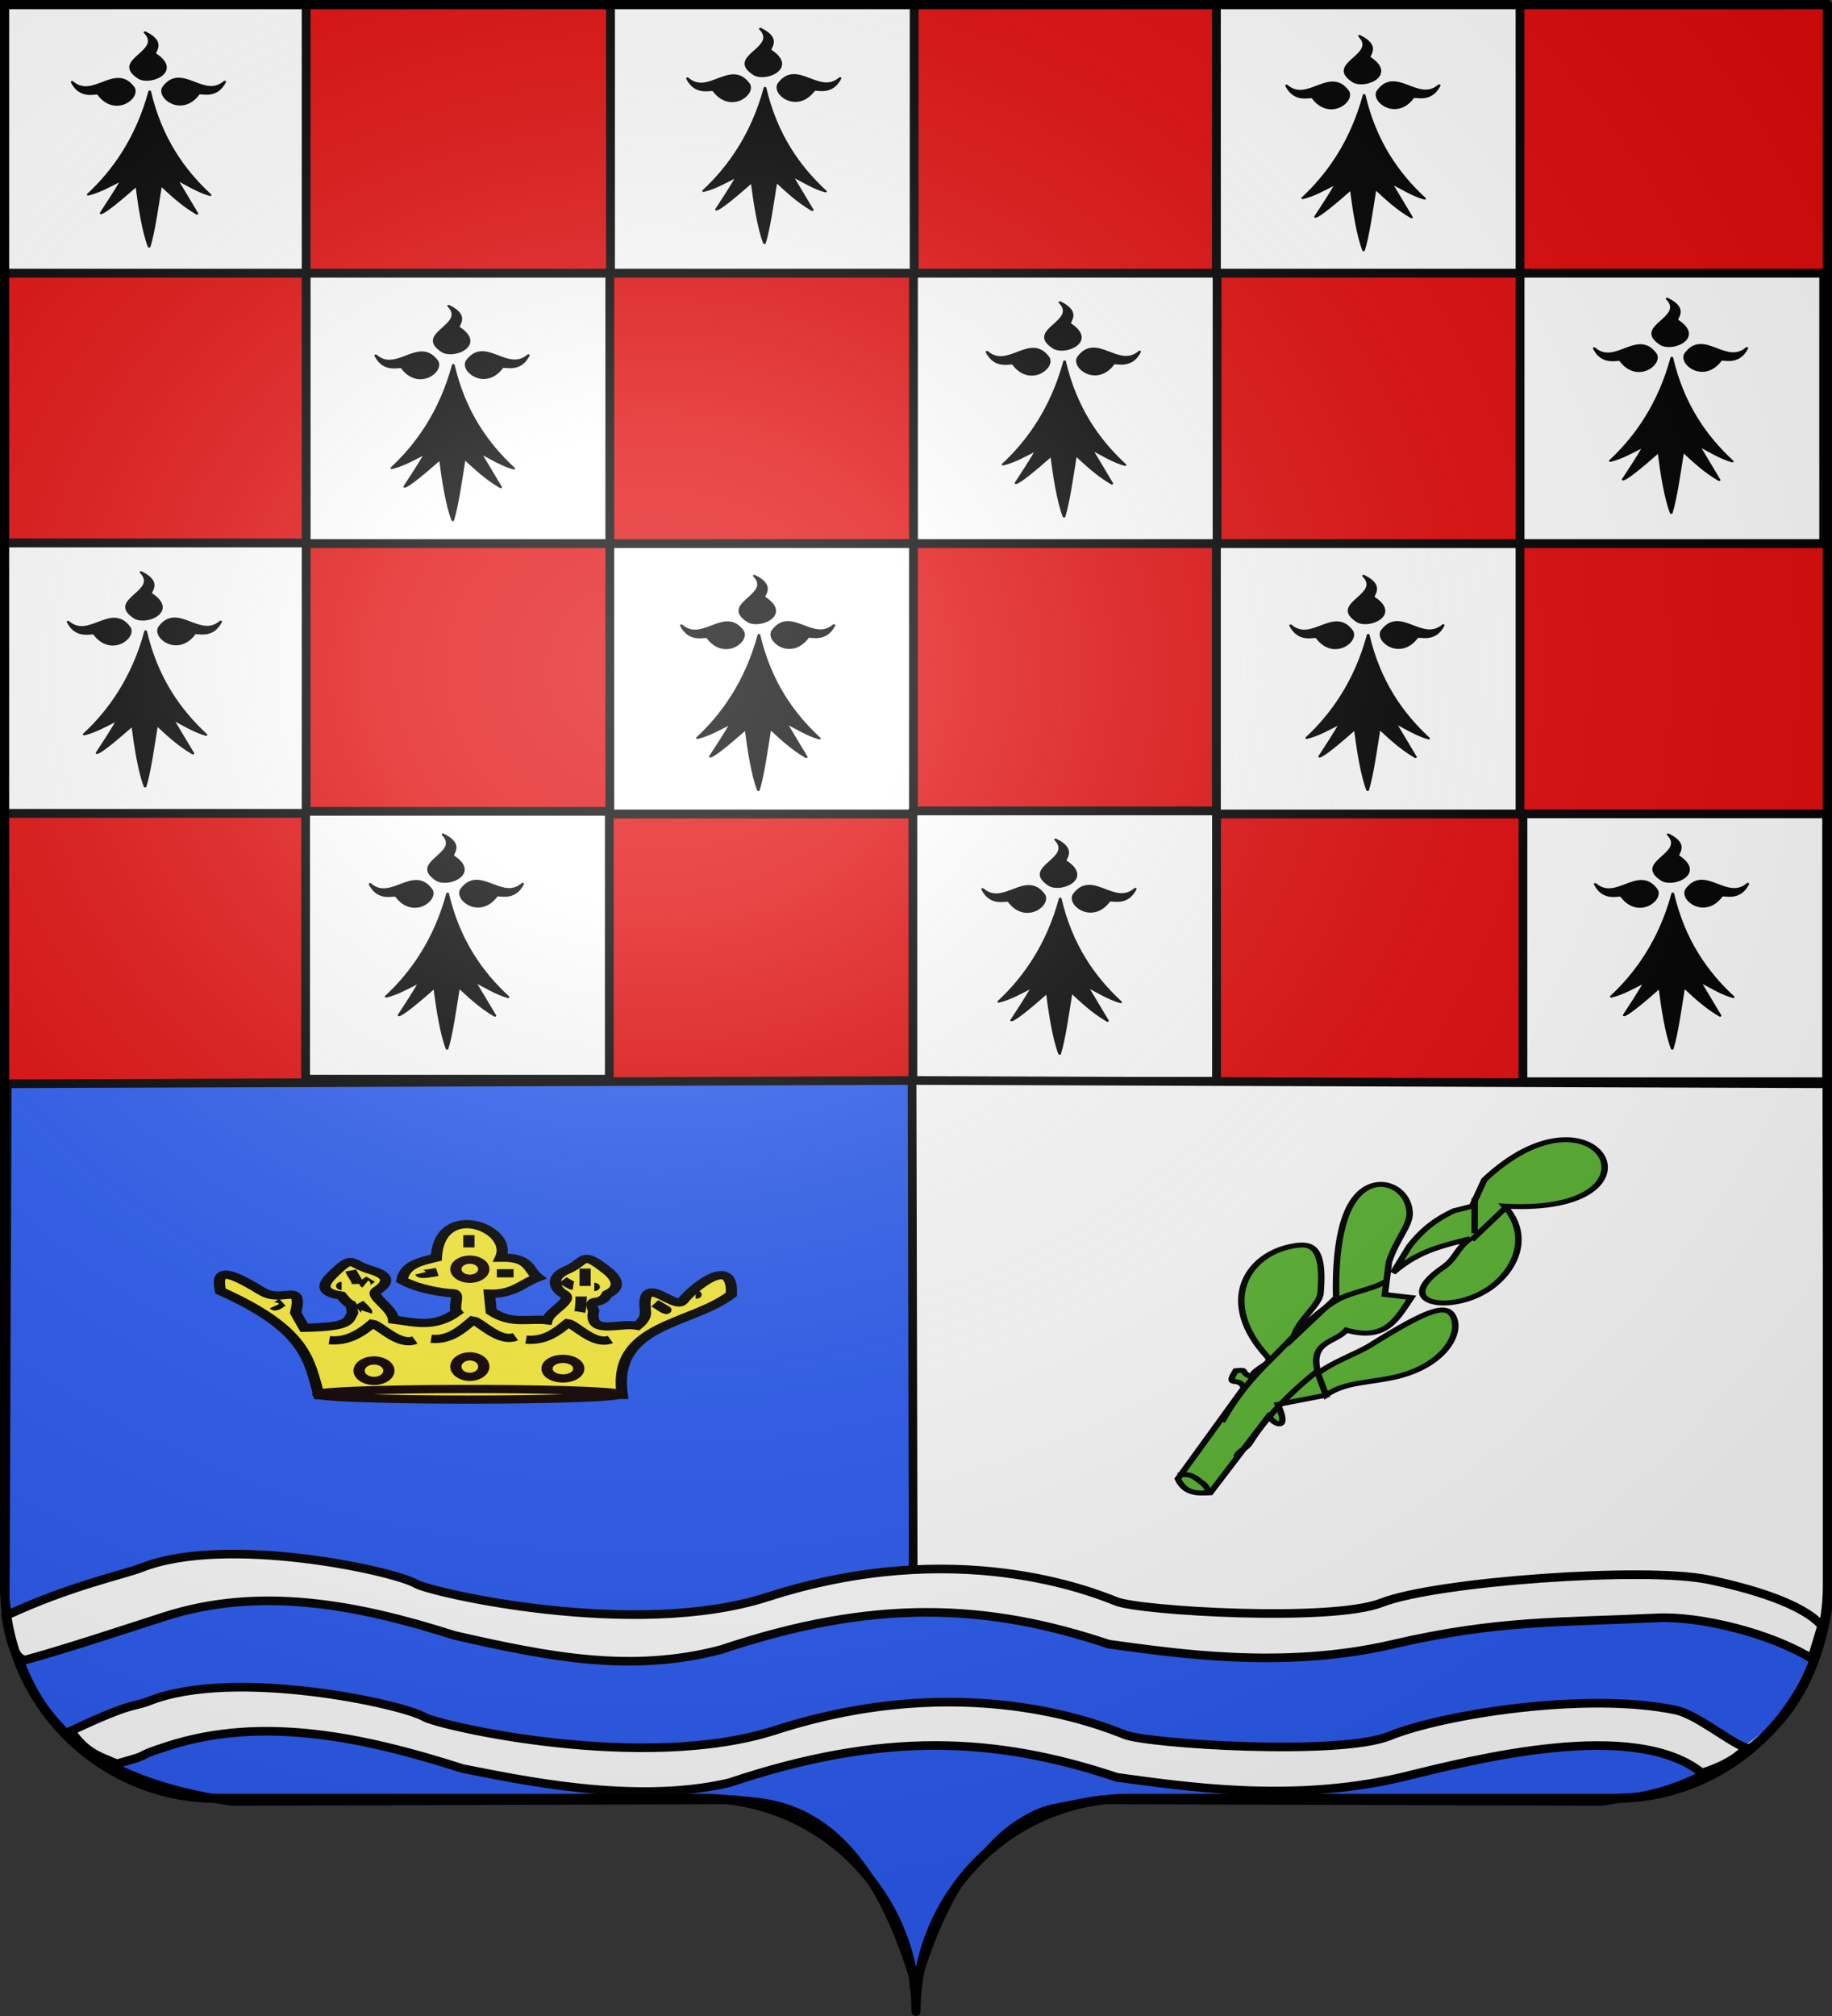
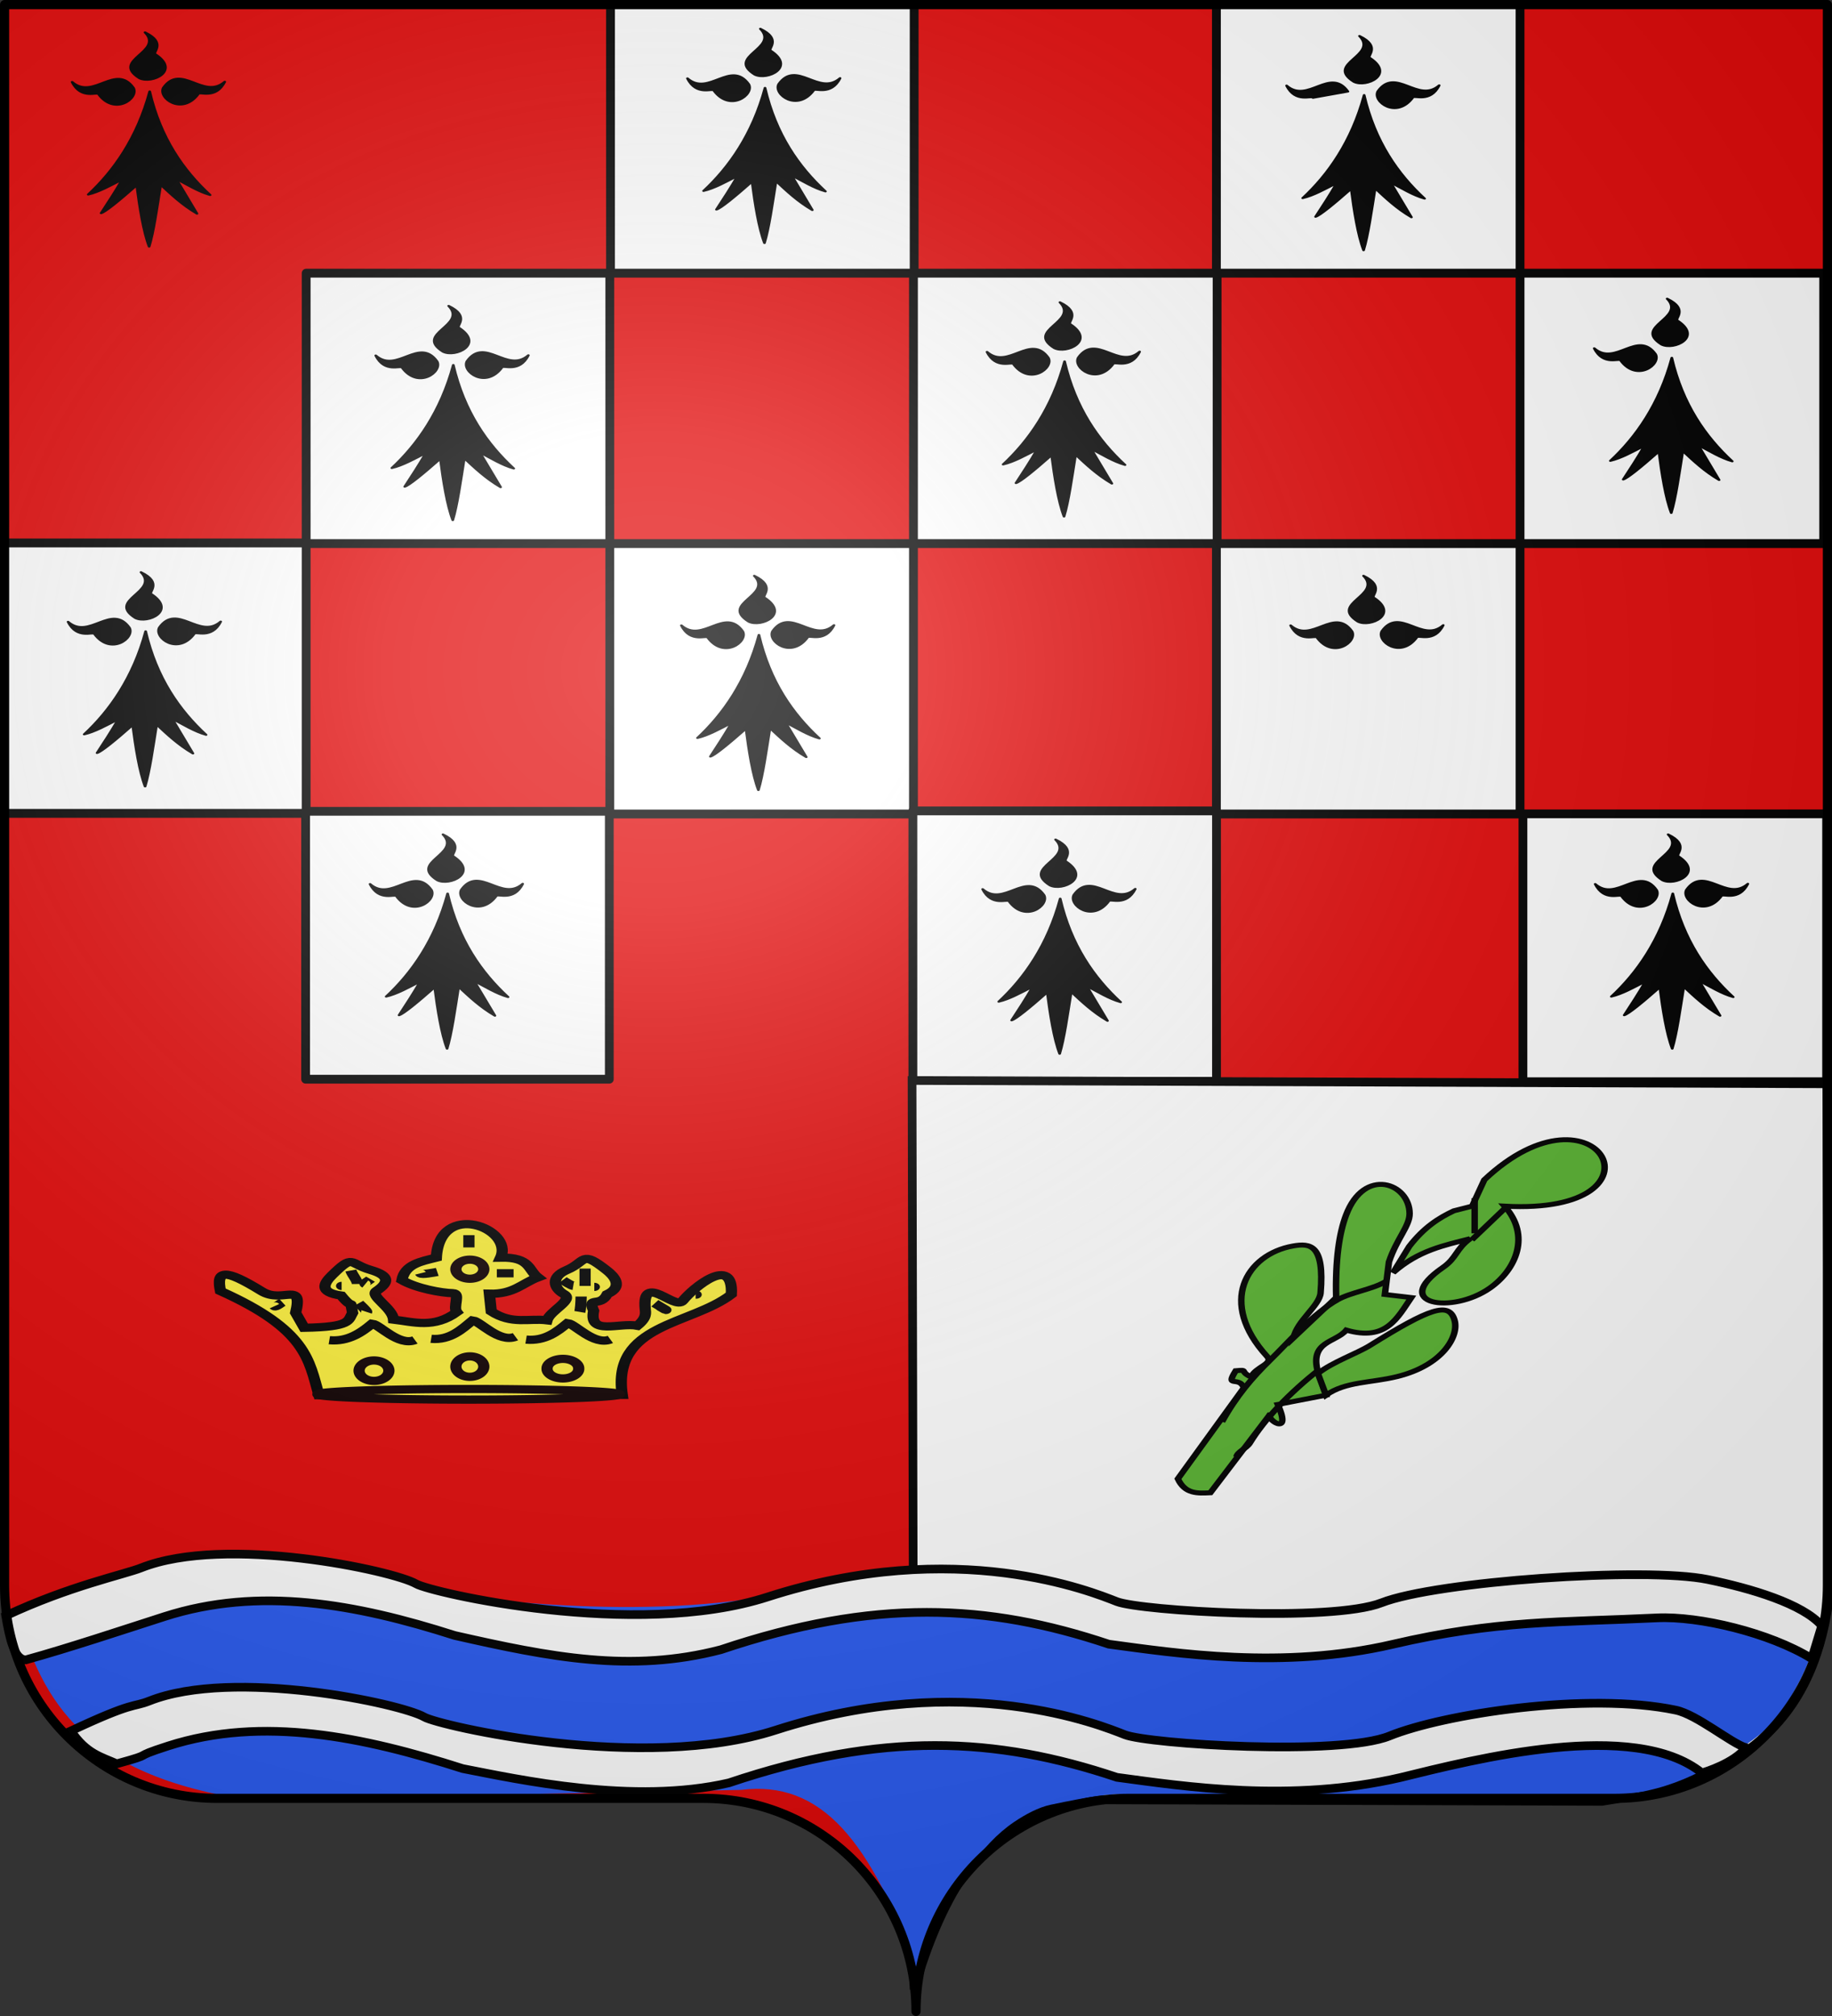
<svg xmlns="http://www.w3.org/2000/svg" xmlns:ns1="http://sodipodi.sourceforge.net/DTD/sodipodi-0.dtd" xmlns:ns2="http://www.inkscape.org/namespaces/inkscape" xmlns:xlink="http://www.w3.org/1999/xlink" height="660" width="600" version="1.0" id="svg2" ns1:version="0.32" ns2:version="0.44.1" ns1:docname="chapelle launay.svg" ns1:docbase="C:\Documents and Settings\Matthieu\Mes documents\Mes images\Inkscape">
  <rect width="100%" height="100%" fill="#333333" stroke="none" />
  <ns1:namedview ns2:window-height="544" ns2:window-width="800" ns2:pageshadow="2" ns2:pageopacity="0.0" guidetolerance="10.0" gridtolerance="10.0" objecttolerance="10.0" borderopacity="1.0" bordercolor="#666666" pagecolor="#ffffff" id="base" showgrid="false" height="660px" ns2:zoom="1.0666667" ns2:cx="200.96277" ns2:cy="176.74411" ns2:window-x="-4" ns2:window-y="-4" ns2:current-layer="g30218" showguides="true" ns2:guide-bbox="true">
    <ns1:guide orientation="vertical" position="-61.875" id="guide2016" />
  </ns1:namedview>
  <desc id="desc4">Flag of Canton of Valais (Wallis)</desc>
  <defs id="defs6">
    <linearGradient id="linearGradient2893">
      <stop style="stop-color:white;stop-opacity:0.314;" offset="0" id="stop2895" />
      <stop id="stop2897" offset="0.19" style="stop-color:white;stop-opacity:0.251;" />
      <stop style="stop-color:#6b6b6b;stop-opacity:0.125;" offset="0.6" id="stop2901" />
      <stop style="stop-color:black;stop-opacity:0.125;" offset="1" id="stop2899" />
    </linearGradient>
    <radialGradient ns2:collect="always" xlink:href="#linearGradient2893" id="radialGradient2883" cx="203.198" cy="218.01" fx="203.198" fy="218.01" r="300" gradientTransform="matrix(1.36,0,0,1.355,-79.528,-87.645)" gradientUnits="userSpaceOnUse" />
    <linearGradient id="linearGradient2955">
      <stop style="stop-color:white;stop-opacity:0;" offset="0" id="stop2965" />
      <stop style="stop-color:black;stop-opacity:0.646;" offset="1" id="stop2959" />
    </linearGradient>
    <radialGradient ns2:collect="always" xlink:href="#linearGradient2955" id="radialGradient2961" cx="225.524" cy="218.901" fx="225.524" fy="218.901" r="300" gradientTransform="matrix(-4.167939e-4,2.183,-1.884,-3.599562e-4,615.597,-289.121)" gradientUnits="userSpaceOnUse" />
    <polygon id="star" transform="scale(53,53)" points="0,-1 0.588,0.809 -0.951,-0.309 0.951,-0.309 -0.588,0.809 0,-1 " />
    <clipPath id="clip">
      <path d="M 0,-200 L 0,600 L 300,600 L 300,-200 L 0,-200 z " id="path10" />
    </clipPath>
    <radialGradient ns2:collect="always" xlink:href="#linearGradient2955" id="radialGradient1911" gradientUnits="userSpaceOnUse" gradientTransform="matrix(-4.167939e-4,2.183,-1.884,-3.599562e-4,1395.597,-309.121)" cx="225.524" cy="218.901" fx="225.524" fy="218.901" r="300" />
    <radialGradient ns2:collect="always" xlink:href="#linearGradient2955" id="radialGradient2928" cx="-483.508" cy="153.928" fx="-483.508" fy="153.928" r="300" gradientTransform="matrix(0,2.342,-2.291,0,562.913,1323.77)" gradientUnits="userSpaceOnUse" />
    <radialGradient ns2:collect="always" xlink:href="#linearGradient2893" id="radialGradient11919" gradientUnits="userSpaceOnUse" gradientTransform="matrix(1.551,0,0,1.35,-227.894,-51.264)" cx="285.186" cy="200.448" fx="285.186" fy="200.448" r="300" />
  </defs>
  <g ns2:groupmode="layer" id="layer1" ns2:label="Fond écu">
    <g id="g30218" transform="translate(-671.25,-28.125)">
      <path ns1:nodetypes="cssccccssc" d="M 972.193,686.02 C 972.193,647.605 1003.396,616.428 1041.843,616.428 C 1080.29,616.428 1162.596,616.428 1201.043,616.428 C 1239.49,616.428 1270.693,585.25 1270.693,546.835 L 1270.693,30.536 L 673.693,30.536 L 673.693,546.835 C 673.693,585.25 704.897,616.428 743.343,616.428 C 781.79,616.428 864.097,616.428 902.543,616.428 C 940.99,616.428 972.193,647.605 972.193,686.02 z " style="fill:#e20909;fill-opacity:1;fill-rule:nonzero;stroke:none;stroke-width:5;stroke-linecap:round;stroke-linejoin:round;stroke-miterlimit:4;stroke-dashoffset:0;stroke-opacity:1" id="path2014" />
-       <rect y="29.03" x="672.073" height="88.528" width="99.448" id="rect2553" style="fill:white;fill-opacity:1;fill-rule:nonzero;stroke:black;stroke-width:2.887;stroke-linecap:round;stroke-linejoin:round;stroke-miterlimit:4;stroke-dasharray:none;stroke-dashoffset:0;stroke-opacity:1" />
      <rect y="117.558" x="1169.081" height="88.528" width="99.448" id="rect2555" style="fill:white;fill-opacity:1;fill-rule:nonzero;stroke:black;stroke-width:2.887;stroke-linecap:round;stroke-linejoin:round;stroke-miterlimit:4;stroke-dasharray:none;stroke-dashoffset:0;stroke-opacity:1" />
      <rect y="117.558" x="970.417" height="88.528" width="99.448" id="rect2557" style="fill:white;fill-opacity:1;fill-rule:nonzero;stroke:black;stroke-width:2.887;stroke-linecap:round;stroke-linejoin:round;stroke-miterlimit:4;stroke-dasharray:none;stroke-dashoffset:0;stroke-opacity:1" />
      <rect y="117.558" x="771.521" height="88.528" width="99.448" id="rect2559" style="fill:white;fill-opacity:1;fill-rule:nonzero;stroke:black;stroke-width:2.887;stroke-linecap:round;stroke-linejoin:round;stroke-miterlimit:4;stroke-dasharray:none;stroke-dashoffset:0;stroke-opacity:1" />
      <rect y="29.03" x="871.201" height="88.528" width="99.448" id="rect2561" style="fill:white;fill-opacity:1;fill-rule:nonzero;stroke:black;stroke-width:2.887;stroke-linecap:round;stroke-linejoin:round;stroke-miterlimit:4;stroke-dasharray:none;stroke-dashoffset:0;stroke-opacity:1" />
      <rect y="29.03" x="1069.633" height="88.528" width="99.448" id="rect2563" style="fill:white;fill-opacity:1;fill-rule:nonzero;stroke:black;stroke-width:2.887;stroke-linecap:round;stroke-linejoin:round;stroke-miterlimit:4;stroke-dasharray:none;stroke-dashoffset:0;stroke-opacity:1" />
      <rect y="206.086" x="1069.633" height="88.528" width="99.448" id="rect2565" style="fill:white;fill-opacity:1;fill-rule:nonzero;stroke:black;stroke-width:2.887;stroke-linecap:round;stroke-linejoin:round;stroke-miterlimit:4;stroke-dasharray:none;stroke-dashoffset:0;stroke-opacity:1" />
      <rect y="205.88" x="672.073" height="88.528" width="99.448" id="rect2567" style="fill:white;fill-opacity:1;fill-rule:nonzero;stroke:black;stroke-width:2.887;stroke-linecap:round;stroke-linejoin:round;stroke-miterlimit:4;stroke-dasharray:none;stroke-dashoffset:0;stroke-opacity:1" />
      <rect y="206.086" x="870.969" height="88.528" width="99.448" id="rect2569" style="fill:white;fill-opacity:1;fill-rule:nonzero;stroke:black;stroke-width:2.887;stroke-linecap:round;stroke-linejoin:round;stroke-miterlimit:4;stroke-dasharray:none;stroke-dashoffset:0;stroke-opacity:1" />
      <g id="g2227" style="display:inline" transform="matrix(0.292,0,0,0.217,809.691,206.553)">
        <g id="g4564" style="fill:black;fill-opacity:1">
          <path id="path1883" style="fill:black;fill-opacity:1;fill-rule:evenodd;stroke:black;stroke-width:3;stroke-linecap:round;stroke-linejoin:round;stroke-miterlimit:4;stroke-dasharray:none;stroke-opacity:1" d="M 377.128,135.622 C 363.027,205.733 336.74,255.374 308.184,291.061 C 320.054,287.499 333.399,277.371 346.301,268.511 C 338.411,286.896 330.52,302.956 322.63,319.179 C 327.341,317.431 342.291,301.057 362.595,277.033 C 365.778,310.06 370.082,347.255 376.512,369.649 C 381.631,347.291 385.418,310.285 389.481,276.307 C 401.722,291.501 413.611,306.872 430.173,319.905 L 406.92,267.587 C 418.927,275.985 432.195,287.102 444.927,291.788 C 414.738,254.32 389.317,205.741 377.128,135.622 z " />
          <path id="path1887" style="fill:black;fill-opacity:1;fill-rule:evenodd;stroke:black;stroke-width:3;stroke-linecap:round;stroke-linejoin:round;stroke-miterlimit:4;stroke-dasharray:none;stroke-opacity:1" d="M 319.723,139.698 C 318.427,135.62 300.185,148.673 290.128,121.31 C 314.12,148.894 338.908,92.269 358.962,130.251 C 365.151,145.922 338.04,173.112 319.723,139.698 z " />
          <path id="path1893" style="fill:black;fill-opacity:1;fill-rule:evenodd;stroke:black;stroke-width:3;stroke-linecap:round;stroke-linejoin:round;stroke-miterlimit:4;stroke-dasharray:none;stroke-opacity:1;display:inline" d="M 431.716,139.348 C 433.012,135.27 451.253,148.323 461.311,120.961 C 437.319,148.545 412.53,91.919 392.477,129.902 C 386.288,145.572 413.399,172.762 431.716,139.348 z " />
          <path id="path1895" style="fill:black;fill-opacity:1;fill-rule:evenodd;stroke:black;stroke-width:3;stroke-linecap:round;stroke-linejoin:round;stroke-miterlimit:4;stroke-dasharray:none;stroke-opacity:1;display:inline" d="M 383.382,79.375 C 379.685,77.221 396.403,62.265 371.894,46.481 C 393.58,75.912 332.91,87.752 365.604,115.608 C 379.547,125.066 411.996,104.539 383.382,79.375 z " />
        </g>
      </g>
      <g id="g2234" style="display:inline" transform="matrix(0.292,0,0,0.217,610.154,28.647)">
        <g id="g2236" style="fill:black;fill-opacity:1">
          <path id="path2238" style="fill:black;fill-opacity:1;fill-rule:evenodd;stroke:black;stroke-width:3;stroke-linecap:round;stroke-linejoin:round;stroke-miterlimit:4;stroke-dasharray:none;stroke-opacity:1" d="M 377.128,135.622 C 363.027,205.733 336.74,255.374 308.184,291.061 C 320.054,287.499 333.399,277.371 346.301,268.511 C 338.411,286.896 330.52,302.956 322.63,319.179 C 327.341,317.431 342.291,301.057 362.595,277.033 C 365.778,310.06 370.082,347.255 376.512,369.649 C 381.631,347.291 385.418,310.285 389.481,276.307 C 401.722,291.501 413.611,306.872 430.173,319.905 L 406.92,267.587 C 418.927,275.985 432.195,287.102 444.927,291.788 C 414.738,254.32 389.317,205.741 377.128,135.622 z " />
          <path id="path2240" style="fill:black;fill-opacity:1;fill-rule:evenodd;stroke:black;stroke-width:3;stroke-linecap:round;stroke-linejoin:round;stroke-miterlimit:4;stroke-dasharray:none;stroke-opacity:1" d="M 319.723,139.698 C 318.427,135.62 300.185,148.673 290.128,121.31 C 314.12,148.894 338.908,92.269 358.962,130.251 C 365.151,145.922 338.04,173.112 319.723,139.698 z " />
          <path id="path2242" style="fill:black;fill-opacity:1;fill-rule:evenodd;stroke:black;stroke-width:3;stroke-linecap:round;stroke-linejoin:round;stroke-miterlimit:4;stroke-dasharray:none;stroke-opacity:1;display:inline" d="M 431.716,139.348 C 433.012,135.27 451.253,148.323 461.311,120.961 C 437.319,148.545 412.53,91.919 392.477,129.902 C 386.288,145.572 413.399,172.762 431.716,139.348 z " />
          <path id="path2244" style="fill:black;fill-opacity:1;fill-rule:evenodd;stroke:black;stroke-width:3;stroke-linecap:round;stroke-linejoin:round;stroke-miterlimit:4;stroke-dasharray:none;stroke-opacity:1;display:inline" d="M 383.382,79.375 C 379.685,77.221 396.403,62.265 371.894,46.481 C 393.58,75.912 332.91,87.752 365.604,115.608 C 379.547,125.066 411.996,104.539 383.382,79.375 z " />
        </g>
      </g>
      <g id="g2246" style="display:inline" transform="matrix(0.292,0,0,0.217,811.679,27.469)">
        <g id="g2248" style="fill:black;fill-opacity:1">
          <path id="path2250" style="fill:black;fill-opacity:1;fill-rule:evenodd;stroke:black;stroke-width:3;stroke-linecap:round;stroke-linejoin:round;stroke-miterlimit:4;stroke-dasharray:none;stroke-opacity:1" d="M 377.128,135.622 C 363.027,205.733 336.74,255.374 308.184,291.061 C 320.054,287.499 333.399,277.371 346.301,268.511 C 338.411,286.896 330.52,302.956 322.63,319.179 C 327.341,317.431 342.291,301.057 362.595,277.033 C 365.778,310.06 370.082,347.255 376.512,369.649 C 381.631,347.291 385.418,310.285 389.481,276.307 C 401.722,291.501 413.611,306.872 430.173,319.905 L 406.92,267.587 C 418.927,275.985 432.195,287.102 444.927,291.788 C 414.738,254.32 389.317,205.741 377.128,135.622 z " />
          <path id="path2252" style="fill:black;fill-opacity:1;fill-rule:evenodd;stroke:black;stroke-width:3;stroke-linecap:round;stroke-linejoin:round;stroke-miterlimit:4;stroke-dasharray:none;stroke-opacity:1" d="M 319.723,139.698 C 318.427,135.62 300.185,148.673 290.128,121.31 C 314.12,148.894 338.908,92.269 358.962,130.251 C 365.151,145.922 338.04,173.112 319.723,139.698 z " />
          <path id="path2254" style="fill:black;fill-opacity:1;fill-rule:evenodd;stroke:black;stroke-width:3;stroke-linecap:round;stroke-linejoin:round;stroke-miterlimit:4;stroke-dasharray:none;stroke-opacity:1;display:inline" d="M 431.716,139.348 C 433.012,135.27 451.253,148.323 461.311,120.961 C 437.319,148.545 412.53,91.919 392.477,129.902 C 386.288,145.572 413.399,172.762 431.716,139.348 z " />
          <path id="path2256" style="fill:black;fill-opacity:1;fill-rule:evenodd;stroke:black;stroke-width:3;stroke-linecap:round;stroke-linejoin:round;stroke-miterlimit:4;stroke-dasharray:none;stroke-opacity:1;display:inline" d="M 383.382,79.375 C 379.685,77.221 396.403,62.265 371.894,46.481 C 393.58,75.912 332.91,87.752 365.604,115.608 C 379.547,125.066 411.996,104.539 383.382,79.375 z " />
        </g>
      </g>
      <g id="g2258" style="display:inline" transform="matrix(0.292,0,0,0.217,1108.664,115.833)">
        <g id="g2260" style="fill:black;fill-opacity:1">
          <path id="path2262" style="fill:black;fill-opacity:1;fill-rule:evenodd;stroke:black;stroke-width:3;stroke-linecap:round;stroke-linejoin:round;stroke-miterlimit:4;stroke-dasharray:none;stroke-opacity:1" d="M 377.128,135.622 C 363.027,205.733 336.74,255.374 308.184,291.061 C 320.054,287.499 333.399,277.371 346.301,268.511 C 338.411,286.896 330.52,302.956 322.63,319.179 C 327.341,317.431 342.291,301.057 362.595,277.033 C 365.778,310.06 370.082,347.255 376.512,369.649 C 381.631,347.291 385.418,310.285 389.481,276.307 C 401.722,291.501 413.611,306.872 430.173,319.905 L 406.92,267.587 C 418.927,275.985 432.195,287.102 444.927,291.788 C 414.738,254.32 389.317,205.741 377.128,135.622 z " />
          <path id="path2264" style="fill:black;fill-opacity:1;fill-rule:evenodd;stroke:black;stroke-width:3;stroke-linecap:round;stroke-linejoin:round;stroke-miterlimit:4;stroke-dasharray:none;stroke-opacity:1" d="M 319.723,139.698 C 318.427,135.62 300.185,148.673 290.128,121.31 C 314.12,148.894 338.908,92.269 358.962,130.251 C 365.151,145.922 338.04,173.112 319.723,139.698 z " />
-           <path id="path2266" style="fill:black;fill-opacity:1;fill-rule:evenodd;stroke:black;stroke-width:3;stroke-linecap:round;stroke-linejoin:round;stroke-miterlimit:4;stroke-dasharray:none;stroke-opacity:1;display:inline" d="M 431.716,139.348 C 433.012,135.27 451.253,148.323 461.311,120.961 C 437.319,148.545 412.53,91.919 392.477,129.902 C 386.288,145.572 413.399,172.762 431.716,139.348 z " />
          <path id="path2268" style="fill:black;fill-opacity:1;fill-rule:evenodd;stroke:black;stroke-width:3;stroke-linecap:round;stroke-linejoin:round;stroke-miterlimit:4;stroke-dasharray:none;stroke-opacity:1;display:inline" d="M 383.382,79.375 C 379.685,77.221 396.403,62.265 371.894,46.481 C 393.58,75.912 332.91,87.752 365.604,115.608 C 379.547,125.066 411.996,104.539 383.382,79.375 z " />
        </g>
      </g>
      <g id="g2270" style="display:inline" transform="matrix(0.292,0,0,0.217,608.828,205.375)">
        <g id="g2272" style="fill:black;fill-opacity:1">
          <path id="path2274" style="fill:black;fill-opacity:1;fill-rule:evenodd;stroke:black;stroke-width:3;stroke-linecap:round;stroke-linejoin:round;stroke-miterlimit:4;stroke-dasharray:none;stroke-opacity:1" d="M 377.128,135.622 C 363.027,205.733 336.74,255.374 308.184,291.061 C 320.054,287.499 333.399,277.371 346.301,268.511 C 338.411,286.896 330.52,302.956 322.63,319.179 C 327.341,317.431 342.291,301.057 362.595,277.033 C 365.778,310.06 370.082,347.255 376.512,369.649 C 381.631,347.291 385.418,310.285 389.481,276.307 C 401.722,291.501 413.611,306.872 430.173,319.905 L 406.92,267.587 C 418.927,275.985 432.195,287.102 444.927,291.788 C 414.738,254.32 389.317,205.741 377.128,135.622 z " />
          <path id="path2276" style="fill:black;fill-opacity:1;fill-rule:evenodd;stroke:black;stroke-width:3;stroke-linecap:round;stroke-linejoin:round;stroke-miterlimit:4;stroke-dasharray:none;stroke-opacity:1" d="M 319.723,139.698 C 318.427,135.62 300.185,148.673 290.128,121.31 C 314.12,148.894 338.908,92.269 358.962,130.251 C 365.151,145.922 338.04,173.112 319.723,139.698 z " />
          <path id="path2278" style="fill:black;fill-opacity:1;fill-rule:evenodd;stroke:black;stroke-width:3;stroke-linecap:round;stroke-linejoin:round;stroke-miterlimit:4;stroke-dasharray:none;stroke-opacity:1;display:inline" d="M 431.716,139.348 C 433.012,135.27 451.253,148.323 461.311,120.961 C 437.319,148.545 412.53,91.919 392.477,129.902 C 386.288,145.572 413.399,172.762 431.716,139.348 z " />
          <path id="path2280" style="fill:black;fill-opacity:1;fill-rule:evenodd;stroke:black;stroke-width:3;stroke-linecap:round;stroke-linejoin:round;stroke-miterlimit:4;stroke-dasharray:none;stroke-opacity:1;display:inline" d="M 383.382,79.375 C 379.685,77.221 396.403,62.265 371.894,46.481 C 393.58,75.912 332.91,87.752 365.604,115.608 C 379.547,125.066 411.996,104.539 383.382,79.375 z " />
        </g>
      </g>
      <g id="g2282" style="display:inline" transform="matrix(0.292,0,0,0.217,1009.227,206.553)">
        <g id="g2284" style="fill:black;fill-opacity:1">
-           <path id="path2286" style="fill:black;fill-opacity:1;fill-rule:evenodd;stroke:black;stroke-width:3;stroke-linecap:round;stroke-linejoin:round;stroke-miterlimit:4;stroke-dasharray:none;stroke-opacity:1" d="M 377.128,135.622 C 363.027,205.733 336.74,255.374 308.184,291.061 C 320.054,287.499 333.399,277.371 346.301,268.511 C 338.411,286.896 330.52,302.956 322.63,319.179 C 327.341,317.431 342.291,301.057 362.595,277.033 C 365.778,310.06 370.082,347.255 376.512,369.649 C 381.631,347.291 385.418,310.285 389.481,276.307 C 401.722,291.501 413.611,306.872 430.173,319.905 L 406.92,267.587 C 418.927,275.985 432.195,287.102 444.927,291.788 C 414.738,254.32 389.317,205.741 377.128,135.622 z " />
          <path id="path2288" style="fill:black;fill-opacity:1;fill-rule:evenodd;stroke:black;stroke-width:3;stroke-linecap:round;stroke-linejoin:round;stroke-miterlimit:4;stroke-dasharray:none;stroke-opacity:1" d="M 319.723,139.698 C 318.427,135.62 300.185,148.673 290.128,121.31 C 314.12,148.894 338.908,92.269 358.962,130.251 C 365.151,145.922 338.04,173.112 319.723,139.698 z " />
          <path id="path2290" style="fill:black;fill-opacity:1;fill-rule:evenodd;stroke:black;stroke-width:3;stroke-linecap:round;stroke-linejoin:round;stroke-miterlimit:4;stroke-dasharray:none;stroke-opacity:1;display:inline" d="M 431.716,139.348 C 433.012,135.27 451.253,148.323 461.311,120.961 C 437.319,148.545 412.53,91.919 392.477,129.902 C 386.288,145.572 413.399,172.762 431.716,139.348 z " />
          <path id="path2292" style="fill:black;fill-opacity:1;fill-rule:evenodd;stroke:black;stroke-width:3;stroke-linecap:round;stroke-linejoin:round;stroke-miterlimit:4;stroke-dasharray:none;stroke-opacity:1;display:inline" d="M 383.382,79.375 C 379.685,77.221 396.403,62.265 371.894,46.481 C 393.58,75.912 332.91,87.752 365.604,115.608 C 379.547,125.066 411.996,104.539 383.382,79.375 z " />
        </g>
      </g>
      <g id="g2294" style="display:inline" transform="matrix(0.292,0,0,0.217,909.79,117.011)">
        <g id="g2296" style="fill:black;fill-opacity:1">
          <path id="path2298" style="fill:black;fill-opacity:1;fill-rule:evenodd;stroke:black;stroke-width:3;stroke-linecap:round;stroke-linejoin:round;stroke-miterlimit:4;stroke-dasharray:none;stroke-opacity:1" d="M 377.128,135.622 C 363.027,205.733 336.74,255.374 308.184,291.061 C 320.054,287.499 333.399,277.371 346.301,268.511 C 338.411,286.896 330.52,302.956 322.63,319.179 C 327.341,317.431 342.291,301.057 362.595,277.033 C 365.778,310.06 370.082,347.255 376.512,369.649 C 381.631,347.291 385.418,310.285 389.481,276.307 C 401.722,291.501 413.611,306.872 430.173,319.905 L 406.92,267.587 C 418.927,275.985 432.195,287.102 444.927,291.788 C 414.738,254.32 389.317,205.741 377.128,135.622 z " />
          <path id="path2300" style="fill:black;fill-opacity:1;fill-rule:evenodd;stroke:black;stroke-width:3;stroke-linecap:round;stroke-linejoin:round;stroke-miterlimit:4;stroke-dasharray:none;stroke-opacity:1" d="M 319.723,139.698 C 318.427,135.62 300.185,148.673 290.128,121.31 C 314.12,148.894 338.908,92.269 358.962,130.251 C 365.151,145.922 338.04,173.112 319.723,139.698 z " />
          <path id="path2302" style="fill:black;fill-opacity:1;fill-rule:evenodd;stroke:black;stroke-width:3;stroke-linecap:round;stroke-linejoin:round;stroke-miterlimit:4;stroke-dasharray:none;stroke-opacity:1;display:inline" d="M 431.716,139.348 C 433.012,135.27 451.253,148.323 461.311,120.961 C 437.319,148.545 412.53,91.919 392.477,129.902 C 386.288,145.572 413.399,172.762 431.716,139.348 z " />
          <path id="path2304" style="fill:black;fill-opacity:1;fill-rule:evenodd;stroke:black;stroke-width:3;stroke-linecap:round;stroke-linejoin:round;stroke-miterlimit:4;stroke-dasharray:none;stroke-opacity:1;display:inline" d="M 383.382,79.375 C 379.685,77.221 396.403,62.265 371.894,46.481 C 393.58,75.912 332.91,87.752 365.604,115.608 C 379.547,125.066 411.996,104.539 383.382,79.375 z " />
        </g>
      </g>
      <g id="g2306" style="display:inline" transform="matrix(0.292,0,0,0.217,709.591,118.189)">
        <g id="g2308" style="fill:black;fill-opacity:1">
          <path id="path2310" style="fill:black;fill-opacity:1;fill-rule:evenodd;stroke:black;stroke-width:3;stroke-linecap:round;stroke-linejoin:round;stroke-miterlimit:4;stroke-dasharray:none;stroke-opacity:1" d="M 377.128,135.622 C 363.027,205.733 336.74,255.374 308.184,291.061 C 320.054,287.499 333.399,277.371 346.301,268.511 C 338.411,286.896 330.52,302.956 322.63,319.179 C 327.341,317.431 342.291,301.057 362.595,277.033 C 365.778,310.06 370.082,347.255 376.512,369.649 C 381.631,347.291 385.418,310.285 389.481,276.307 C 401.722,291.501 413.611,306.872 430.173,319.905 L 406.92,267.587 C 418.927,275.985 432.195,287.102 444.927,291.788 C 414.738,254.32 389.317,205.741 377.128,135.622 z " />
          <path id="path2312" style="fill:black;fill-opacity:1;fill-rule:evenodd;stroke:black;stroke-width:3;stroke-linecap:round;stroke-linejoin:round;stroke-miterlimit:4;stroke-dasharray:none;stroke-opacity:1" d="M 319.723,139.698 C 318.427,135.62 300.185,148.673 290.128,121.31 C 314.12,148.894 338.908,92.269 358.962,130.251 C 365.151,145.922 338.04,173.112 319.723,139.698 z " />
          <path id="path2314" style="fill:black;fill-opacity:1;fill-rule:evenodd;stroke:black;stroke-width:3;stroke-linecap:round;stroke-linejoin:round;stroke-miterlimit:4;stroke-dasharray:none;stroke-opacity:1;display:inline" d="M 431.716,139.348 C 433.012,135.27 451.253,148.323 461.311,120.961 C 437.319,148.545 412.53,91.919 392.477,129.902 C 386.288,145.572 413.399,172.762 431.716,139.348 z " />
          <path id="path2316" style="fill:black;fill-opacity:1;fill-rule:evenodd;stroke:black;stroke-width:3;stroke-linecap:round;stroke-linejoin:round;stroke-miterlimit:4;stroke-dasharray:none;stroke-opacity:1;display:inline" d="M 383.382,79.375 C 379.685,77.221 396.403,62.265 371.894,46.481 C 393.58,75.912 332.91,87.752 365.604,115.608 C 379.547,125.066 411.996,104.539 383.382,79.375 z " />
        </g>
      </g>
      <g id="g2318" style="display:inline" transform="matrix(0.292,0,0,0.217,1007.901,29.825)">
        <g id="g2320" style="fill:black;fill-opacity:1">
          <path id="path2322" style="fill:black;fill-opacity:1;fill-rule:evenodd;stroke:black;stroke-width:3;stroke-linecap:round;stroke-linejoin:round;stroke-miterlimit:4;stroke-dasharray:none;stroke-opacity:1" d="M 377.128,135.622 C 363.027,205.733 336.74,255.374 308.184,291.061 C 320.054,287.499 333.399,277.371 346.301,268.511 C 338.411,286.896 330.52,302.956 322.63,319.179 C 327.341,317.431 342.291,301.057 362.595,277.033 C 365.778,310.06 370.082,347.255 376.512,369.649 C 381.631,347.291 385.418,310.285 389.481,276.307 C 401.722,291.501 413.611,306.872 430.173,319.905 L 406.92,267.587 C 418.927,275.985 432.195,287.102 444.927,291.788 C 414.738,254.32 389.317,205.741 377.128,135.622 z " />
-           <path id="path2324" style="fill:black;fill-opacity:1;fill-rule:evenodd;stroke:black;stroke-width:3;stroke-linecap:round;stroke-linejoin:round;stroke-miterlimit:4;stroke-dasharray:none;stroke-opacity:1" d="M 319.723,139.698 C 318.427,135.62 300.185,148.673 290.128,121.31 C 314.12,148.894 338.908,92.269 358.962,130.251 C 365.151,145.922 338.04,173.112 319.723,139.698 z " />
+           <path id="path2324" style="fill:black;fill-opacity:1;fill-rule:evenodd;stroke:black;stroke-width:3;stroke-linecap:round;stroke-linejoin:round;stroke-miterlimit:4;stroke-dasharray:none;stroke-opacity:1" d="M 319.723,139.698 C 318.427,135.62 300.185,148.673 290.128,121.31 C 314.12,148.894 338.908,92.269 358.962,130.251 z " />
          <path id="path2326" style="fill:black;fill-opacity:1;fill-rule:evenodd;stroke:black;stroke-width:3;stroke-linecap:round;stroke-linejoin:round;stroke-miterlimit:4;stroke-dasharray:none;stroke-opacity:1;display:inline" d="M 431.716,139.348 C 433.012,135.27 451.253,148.323 461.311,120.961 C 437.319,148.545 412.53,91.919 392.477,129.902 C 386.288,145.572 413.399,172.762 431.716,139.348 z " />
          <path id="path2328" style="fill:black;fill-opacity:1;fill-rule:evenodd;stroke:black;stroke-width:3;stroke-linecap:round;stroke-linejoin:round;stroke-miterlimit:4;stroke-dasharray:none;stroke-opacity:1;display:inline" d="M 383.382,79.375 C 379.685,77.221 396.403,62.265 371.894,46.481 C 393.58,75.912 332.91,87.752 365.604,115.608 C 379.547,125.066 411.996,104.539 383.382,79.375 z " />
        </g>
      </g>
      <rect y="294.564" x="1170.028" height="87.707" width="99.462" id="rect2010" style="fill:white;fill-opacity:1;fill-rule:nonzero;stroke:black;stroke-width:2.874;stroke-linecap:round;stroke-linejoin:round;stroke-miterlimit:4;stroke-dasharray:none;stroke-dashoffset:0;stroke-opacity:1" />
      <rect y="293.594" x="970.224" height="88.528" width="99.448" id="rect2012" style="fill:white;fill-opacity:1;fill-rule:nonzero;stroke:black;stroke-width:2.887;stroke-linecap:round;stroke-linejoin:round;stroke-miterlimit:4;stroke-dasharray:none;stroke-dashoffset:0;stroke-opacity:1" />
      <rect y="293.731" x="771.343" height="87.707" width="99.462" id="rect2014" style="fill:white;fill-opacity:1;fill-rule:nonzero;stroke:black;stroke-width:2.874;stroke-linecap:round;stroke-linejoin:round;stroke-miterlimit:4;stroke-dasharray:none;stroke-dashoffset:0;stroke-opacity:1" />
-       <path ns1:nodetypes="ccccccc" id="path19747" d="M 971.636,679.506 L 972.303,381.854 L 673.641,382.931 L 672.974,552.29 C 678.7,593.333 702.833,611.281 747.111,617.859 L 911.989,617.35 C 922.843,618.793 953.459,616.033 971.636,679.506 z " style="fill:#2b5df2;fill-opacity:1;fill-rule:evenodd;stroke:black;stroke-width:2.837;stroke-linecap:butt;stroke-linejoin:miter;stroke-miterlimit:4;stroke-dasharray:none;stroke-opacity:1" />
      <g transform="matrix(3.678,0,0,2.691,1377.075,-580.509)" id="g19722">
        <path style="fill:#fcef3c;fill-opacity:1;fill-rule:evenodd;stroke:black;stroke-width:1;stroke-linecap:butt;stroke-linejoin:miter;stroke-miterlimit:4;stroke-dasharray:none;stroke-opacity:1" d="M -163.505,395.906 L -136.497,395.872 C -137.428,387.158 -130.392,387.426 -126.782,383.648 C -126.57,378.732 -130.184,382.851 -131.114,384.434 C -131.813,385.622 -134.757,380.906 -134.451,385.403 C -134.418,385.887 -134.286,386.485 -135.151,387.46 C -136.784,387.04 -139.506,388.707 -139.046,385.637 C -139.622,383.783 -138.469,385.283 -137.837,383.629 C -136.306,382.673 -137.308,381.33 -137.87,380.726 C -140.219,378.203 -139.651,379.66 -141.444,380.688 C -142.903,381.525 -142.59,382.907 -141.698,383.601 C -140.757,384.333 -142.941,385.632 -143.189,386.797 C -144.834,386.525 -146.32,387.363 -148.161,385.72 L -148.327,383.565 C -146.153,383.64 -145.408,382.286 -144.018,381.577 C -144.904,380.654 -144.66,379.104 -147.332,379.174 C -146.123,375.595 -152.778,372.157 -153.05,379.174 C -154.392,379.637 -155.841,379.951 -156.116,381.908 C -154.824,382.922 -152.587,383.477 -151.579,383.498 C -150.874,383.512 -151.596,385.176 -151.227,385.803 C -153.261,387.82 -155.038,387.009 -156.862,386.714 C -156.956,385.253 -159.045,383.838 -158.362,383.215 C -157.302,382.249 -157.123,381.382 -158.898,380.676 C -160.876,379.89 -160.378,378.693 -162.336,381.308 C -163.101,382.33 -163.506,383.407 -161.525,383.787 C -160.339,385.775 -160.812,383.897 -160.508,385.886 C -160.92,386.831 -160.606,387.607 -164.817,387.709 L -165.578,385.89 C -164.883,381.934 -166.737,384.834 -168.602,383.264 C -171.964,380.435 -172.653,380.737 -172.274,383.234 C -164.578,387.957 -164.407,391.608 -163.505,395.906 z " id="path17581" ns1:nodetypes="cccsscccssscccccccsccsssccccscc" />
        <path style="fill:none;fill-rule:evenodd;stroke:black;stroke-width:1px;stroke-linecap:butt;stroke-linejoin:miter;stroke-opacity:1" d="M -162.579,389.22 C -160.892,389.431 -159.703,388.266 -158.768,387.211 C -158.104,387.321 -156.414,389.986 -154.956,389.2" id="path19678" ns1:nodetypes="ccc" />
        <path style="fill:none;fill-rule:evenodd;stroke:black;stroke-width:1px;stroke-linecap:butt;stroke-linejoin:miter;stroke-opacity:1" d="M -145.061,389.148 C -143.373,389.358 -142.302,388.194 -141.366,387.139 C -140.703,387.249 -139.012,389.913 -137.554,389.128" id="path19680" ns1:nodetypes="ccc" />
        <path style="fill:none;fill-rule:evenodd;stroke:black;stroke-width:1px;stroke-linecap:butt;stroke-linejoin:miter;stroke-opacity:1" d="M -153.513,389.051 C -151.825,389.261 -150.754,387.863 -149.818,386.808 C -149.155,386.918 -147.464,389.582 -146.006,388.796" id="path19682" ns1:nodetypes="ccc" />
        <path ns1:type="arc" style="opacity:1;fill:#fcef3c;fill-opacity:1;fill-rule:nonzero;stroke:#0f0000;stroke-width:1;stroke-linecap:round;stroke-linejoin:round;stroke-miterlimit:4;stroke-dasharray:none;stroke-dashoffset:0;stroke-opacity:1" id="path19684" ns1:cx="-150.06683" ns1:cy="380.58234" ns1:rx="1.242961" ns1:ry="1.160097" d="M -148.824 380.582 A 1.243 1.16 0 1 1  -151.31,380.582 A 1.243 1.16 0 1 1  -148.824 380.582 z" />
        <path style="fill:none;fill-rule:evenodd;stroke:black;stroke-width:1px;stroke-linecap:butt;stroke-linejoin:miter;stroke-opacity:1" d="M -150.15,376.439 C -150.15,376.457 -150.15,377.374 -150.15,377.931" id="path19686" />
        <path style="fill:none;fill-rule:evenodd;stroke:black;stroke-width:1px;stroke-linecap:butt;stroke-linejoin:miter;stroke-opacity:1" d="M -154.459,381.08 C -154.388,381.291 -153.252,380.985 -152.967,380.914" id="path19688" />
        <path style="fill:none;fill-rule:evenodd;stroke:black;stroke-width:1px;stroke-linecap:butt;stroke-linejoin:miter;stroke-opacity:1" d="M -147.664,381.08 C -147.637,381.08 -146.712,381.08 -146.172,381.08" id="path19690" />
        <path ns1:type="arc" style="opacity:1;fill:#fcef3c;fill-opacity:1;fill-rule:nonzero;stroke:#0f0000;stroke-width:1;stroke-linecap:round;stroke-linejoin:round;stroke-miterlimit:4;stroke-dasharray:none;stroke-dashoffset:0;stroke-opacity:1" id="path19692" ns1:cx="-150.06683" ns1:cy="392.43192" ns1:rx="1.242961" ns1:ry="1.242961" d="M -148.824 392.432 A 1.243 1.243 0 1 1  -151.31,392.432 A 1.243 1.243 0 1 1  -148.824 392.432 z" />
        <path ns1:type="arc" style="opacity:1;fill:#fcef3c;fill-opacity:1;fill-rule:nonzero;stroke:#0f0000;stroke-width:1;stroke-linecap:round;stroke-linejoin:round;stroke-miterlimit:4;stroke-dasharray:none;stroke-dashoffset:0;stroke-opacity:1" id="path19694" ns1:cx="-158.60184" ns1:cy="392.92908" ns1:rx="1.3258252" ns1:ry="1.242961" d="M -157.276 392.929 A 1.326 1.243 0 1 1  -159.928,392.929 A 1.326 1.243 0 1 1  -157.276 392.929 z" />
        <path ns1:type="arc" style="opacity:1;fill:#fcef3c;fill-opacity:1;fill-rule:nonzero;stroke:#0f0000;stroke-width:1;stroke-linecap:round;stroke-linejoin:round;stroke-miterlimit:4;stroke-dasharray:none;stroke-dashoffset:0;stroke-opacity:1" id="path19696" ns1:cx="-141.78043" ns1:cy="392.68051" ns1:rx="1.4086893" ns1:ry="1.160097" d="M -140.372 392.681 A 1.409 1.16 0 1 1  -143.189,392.681 A 1.409 1.16 0 1 1  -140.372 392.681 z" />
        <path ns1:type="arc" style="opacity:1;fill:#fcef3c;fill-opacity:1;fill-rule:nonzero;stroke:#0f0000;stroke-width:1;stroke-linecap:round;stroke-linejoin:round;stroke-miterlimit:4;stroke-dasharray:none;stroke-dashoffset:0;stroke-opacity:1" id="path19698" ns1:cx="-150.17578" ns1:cy="395.80078" ns1:rx="13.417969" ns1:ry="0.64453125" d="M -136.758 395.801 A 13.418 0.645 0 1 1  -163.594,395.801 A 13.418 0.645 0 1 1  -136.758 395.801 z" />
        <path style="fill:none;fill-rule:evenodd;stroke:black;stroke-width:1px;stroke-linecap:butt;stroke-linejoin:miter;stroke-opacity:1" d="M -167.461,385.078 C -167.364,385.235 -166.904,384.707 -166.758,384.609" id="path19700" />
        <path style="fill:none;fill-rule:evenodd;stroke:black;stroke-width:1px;stroke-linecap:butt;stroke-linejoin:miter;stroke-opacity:1" d="M -133.008,385.195 C -133.521,384.889 -131.466,386.429 -133.594,384.727" id="path19702" />
        <path style="fill:none;fill-rule:evenodd;stroke:black;stroke-width:1px;stroke-linecap:butt;stroke-linejoin:miter;stroke-opacity:1" d="M -129.961,383.672 C -129.922,383.672 -129.883,383.672 -129.961,383.672 z " id="path19704" />
        <path style="fill:none;fill-rule:evenodd;stroke:black;stroke-width:1px;stroke-linecap:butt;stroke-linejoin:miter;stroke-opacity:1" d="M -139.805,382.617 C -139.805,382.297 -139.805,381.2 -139.805,380.508" id="path19706" />
        <path style="fill:none;fill-rule:evenodd;stroke:black;stroke-width:1px;stroke-linecap:butt;stroke-linejoin:miter;stroke-opacity:1" d="M -160.078,382.383 C -160.08,381.923 -160.518,381.328 -160.664,380.742" id="path19708" />
        <path style="fill:none;fill-rule:evenodd;stroke:black;stroke-width:1px;stroke-linecap:butt;stroke-linejoin:miter;stroke-opacity:1" d="M -161.484,382.617 C -161.641,382.617 -161.641,382.617 -161.484,382.617 z " id="path19710" />
        <path style="fill:none;fill-rule:evenodd;stroke:black;stroke-width:1px;stroke-linecap:butt;stroke-linejoin:miter;stroke-opacity:1" d="M -159.375,382.383 C -159.528,382.291 -159.015,381.933 -158.906,381.797" id="path19712" />
        <path style="fill:none;fill-rule:evenodd;stroke:black;stroke-width:1px;stroke-linecap:butt;stroke-linejoin:miter;stroke-opacity:1" d="M -138.984,382.734 C -138.828,382.734 -138.828,382.734 -138.984,382.734 z " id="path19714" />
        <path style="fill:none;fill-rule:evenodd;stroke:black;stroke-width:1px;stroke-linecap:butt;stroke-linejoin:miter;stroke-opacity:1" d="M -140.859,382.617 C -140.961,382.604 -141.625,382.086 -141.797,381.914" id="path19716" />
        <path style="fill:none;fill-rule:evenodd;stroke:black;stroke-width:1px;stroke-linecap:butt;stroke-linejoin:miter;stroke-opacity:1" d="M -140.273,385.781 C -140.213,385.522 -140.156,384.546 -140.156,383.906" id="path19718" />
        <path style="fill:none;fill-rule:evenodd;stroke:black;stroke-width:1px;stroke-linecap:butt;stroke-linejoin:miter;stroke-opacity:1" d="M -159.258,385.781 C -159.213,385.68 -159.809,384.929 -159.961,384.727" id="path19720" />
      </g>
      <path style="fill:white;fill-opacity:1;fill-rule:evenodd;stroke:black;stroke-width:2.841;stroke-linecap:butt;stroke-linejoin:miter;stroke-miterlimit:4;stroke-dasharray:none;stroke-opacity:1" d="M 970.631,679.504 L 969.962,381.856 L 1269.553,382.933 L 1270.223,552.289 C 1264.479,593.333 1240.271,611.28 1195.855,617.858 L 1030.463,617.349 C 1019.576,618.792 988.864,616.032 970.631,679.504 z " id="path24309" ns1:nodetypes="ccccccc" />
      <g transform="matrix(0.709,0,0,0.541,1203.274,203.748)" id="g24297">
        <g id="g23400" transform="translate(80.625,-16.875)">
          <g transform="translate(294.333,-66.291)" id="g22502">
            <path style="fill:#5ab532;fill-opacity:1;fill-rule:evenodd;stroke:black;stroke-width:3;stroke-linecap:butt;stroke-linejoin:miter;stroke-miterlimit:4;stroke-dasharray:none;stroke-opacity:1" d="M -581.25,653.438 L -550.781,598.359 C -552.866,590.978 -559.678,598.852 -554.518,588.015 C -548.323,587.316 -553.228,588.078 -547.5,591.797 C -544.924,585.228 -536.88,583.863 -540.019,579.378 C -562.771,546.874 -549.755,517.554 -528.026,512.529 C -520.091,510.694 -513.442,511.634 -515.323,540.956 C -515.819,548.69 -526.195,557.709 -527.812,568.125 L -508.125,543.75 C -508.563,520.762 -506.667,504.667 -503.567,493.892 C -495.042,464.265 -474.248,474.568 -474.195,492.922 C -474.173,500.552 -480.098,507.981 -483.75,522.188 L -485.625,541.875 L -473.437,543.75 C -479.866,556.027 -484.953,570.45 -503.437,563.438 C -508.373,571.175 -520.49,569.934 -516.562,588.75 L -512.812,602.812 L -535.078,608.438 C -527.974,629.41 -541.45,616.347 -538.594,614.297 L -566.25,661.875 C -572.039,662.219 -577.894,662.827 -581.25,653.438 z " id="path21603" ns1:nodetypes="ccccsssccsscccccccccc" />
            <path style="fill:#5ab532;fill-opacity:1;fill-rule:evenodd;stroke:black;stroke-width:3;stroke-linecap:butt;stroke-linejoin:miter;stroke-miterlimit:4;stroke-dasharray:none;stroke-opacity:1" d="M -516.562,589.688 L -512.812,602.812 C -503.834,594.508 -492.097,595.463 -480.038,591.594 C -459.064,584.864 -451.303,567.299 -453.434,557.482 C -455.907,546.081 -464.629,549.972 -492.464,572.684 C -498.484,577.596 -509.657,582.595 -516.562,589.688 z " id="path21605" ns1:nodetypes="ccsssc" />
            <path style="fill:#5ab532;fill-opacity:1;fill-rule:evenodd;stroke:black;stroke-width:3;stroke-linecap:butt;stroke-linejoin:miter;stroke-miterlimit:4;stroke-dasharray:none;stroke-opacity:1" d="M -430.312,488.438 C -350.963,494.174 -387.091,407.535 -439.687,472.5 L -445.312,488.438 L -453.75,491.25 C -460.625,495.49 -467.5,501.142 -474.375,512.812 L -481.875,528.75 C -470,515.072 -458.125,512.166 -446.25,508.125 C -452.915,514.416 -452.375,519.706 -458.756,525.481 C -483.544,547.915 -454.527,554.098 -437.088,537.981 C -424.838,526.66 -418.266,506.062 -430.312,488.438 z " id="path21607" ns1:nodetypes="cccccccssc" />
          </g>
          <path ns1:nodetypes="cssc" id="path22507" d="M -190.919,467.755 C -196.921,472.476 -207.033,474.281 -213.139,478.794 C -224.69,487.331 -235.039,503.434 -244.257,515.245 C -252.571,525.897 -259.965,537.125 -266.491,552.608" style="fill:none;fill-rule:evenodd;stroke:black;stroke-width:3;stroke-linecap:butt;stroke-linejoin:miter;stroke-miterlimit:4;stroke-dasharray:none;stroke-opacity:1" />
          <path ns1:nodetypes="csc" id="path22509" d="M -259.862,573.821 C -259.212,570.513 -255.25,568.846 -253.697,565.537 C -246.951,551.168 -235.411,535.158 -221.413,520.788" style="fill:none;fill-rule:evenodd;stroke:black;stroke-width:3;stroke-linecap:butt;stroke-linejoin:miter;stroke-miterlimit:4;stroke-dasharray:none;stroke-opacity:1" />
          <path id="path22511" d="M -149.818,417.374 L -149.818,438.587" style="fill:none;fill-rule:evenodd;stroke:black;stroke-width:3;stroke-linecap:butt;stroke-linejoin:miter;stroke-miterlimit:4;stroke-dasharray:none;stroke-opacity:1" />
          <path id="path22513" d="M -135.234,422.677 L -151.144,442.565" style="fill:none;fill-rule:evenodd;stroke:black;stroke-width:3;stroke-linecap:butt;stroke-linejoin:miter;stroke-miterlimit:4;stroke-dasharray:none;stroke-opacity:1" />
        </g>
-         <path style="fill:none;fill-rule:evenodd;stroke:black;stroke-width:3;stroke-linecap:butt;stroke-linejoin:miter;stroke-miterlimit:4;stroke-dasharray:none;stroke-opacity:1" d="M -206.25,568.125 C -200.277,566.709 -198.583,569.23 -195,572.812 C -193.016,574.797 -193.271,575.332 -192.187,577.5" id="path23410" />
      </g>
      <path style="fill:#2b5df2;fill-opacity:1;fill-rule:evenodd;stroke:black;stroke-width:0;stroke-linecap:butt;stroke-linejoin:miter;stroke-miterlimit:4;stroke-dasharray:none;stroke-opacity:1" d="M 676.171,554.588 C 697.178,544.73 718.465,541.851 724.179,539.59 C 751.729,528.692 804.819,543.821 812.285,548.18 C 817.058,550.967 884.546,559.71 929.274,549.146 C 991.142,534.534 1027.765,553.88 1035.196,557.317 C 1045.232,561.957 1117.173,563.02 1130.346,554.38 C 1132.157,553.192 1135.36,548.66 1138.796,548.128 C 1148.202,546.672 1162.4,544.598 1177.81,543.751 C 1201.128,542.469 1224.349,545.755 1234.386,550.096 C 1245.429,554.872 1258.127,557.284 1265.841,563.129 C 1265.315,568.559 1263.073,574.988 1255.953,586.828 C 1251.192,594.744 1241.757,600.247 1235.885,603.755 C 1221.693,612.233 1209.093,617.314 1182.425,616.379 L 1041.302,616.209 C 1037.801,614.492 1027.403,616.434 1015.355,618.961 C 1011.436,619.783 1007.129,622.076 1003.399,624.594 C 992.491,631.958 982.977,645.967 974.624,667.967 C 973.83,670.057 972.818,672.214 972.057,674.437 C 956.598,630.63 940.17,610.803 913.928,614.107 L 752.027,617.295 C 695.091,608.447 684.604,581.908 676.171,554.588 z " id="path25209" ns1:nodetypes="csssssssscssccssscccc" />
      <path style="fill:white;fill-opacity:1;fill-rule:evenodd;stroke:black;stroke-width:2.828;stroke-linecap:butt;stroke-linejoin:miter;stroke-miterlimit:4;stroke-dasharray:none;stroke-opacity:1" d="M 694.519,594.777 C 715.526,584.919 714.488,587.24 720.202,584.98 C 747.752,574.082 802.717,585.878 810.182,590.237 C 814.955,593.024 881.79,608.559 925.297,594.536 C 987.165,574.594 1031.754,592.949 1039.656,596.042 C 1047.462,599.096 1110.073,603.077 1126.368,596.437 C 1143.793,589.337 1191.084,581.884 1220.096,587.988 C 1227.025,589.446 1238.109,598.78 1243.073,600.309 C 1239.144,605.33 1229.731,608.269 1228.633,608.534 C 1206.359,590.672 1154.274,604.083 1129.987,610.04 C 1094.055,618.4 1058.806,612.914 1037.051,609.994 C 997.27,596.667 960.225,594.92 909.963,611.803 C 878.799,619.028 841.013,610.668 822.787,607.13 C 790.336,596.754 757.3,589.768 726.344,599.71 C 712.89,604.031 723.425,601.72 709.51,605.553 C 704.513,603.308 699.516,602.297 694.519,594.777 z " id="path20714" ns1:nodetypes="cssssssccccccscc" />
      <path style="fill:white;fill-opacity:1;fill-rule:evenodd;stroke:black;stroke-width:2.828;stroke-linecap:butt;stroke-linejoin:miter;stroke-miterlimit:4;stroke-dasharray:none;stroke-opacity:1" d="M 673.117,557.12 C 694.124,547.262 711.836,543.647 717.55,541.387 C 745.1,530.489 800.065,542.285 807.53,546.644 C 812.304,549.431 879.138,564.966 922.645,550.943 C 984.513,531.001 1029.103,549.356 1037.005,552.449 C 1044.81,555.503 1107.314,559.272 1123.716,552.844 C 1141.583,545.842 1209.992,540.998 1230.569,545.228 C 1244.727,548.139 1261.674,553.168 1267.89,560.344 L 1264.615,571.132 C 1250.789,562.604 1227.715,557.134 1213.97,557.791 C 1182.026,559.318 1161.607,558.464 1127.335,566.447 C 1091.403,574.807 1056.154,569.321 1034.4,566.401 C 994.619,553.074 957.573,551.328 907.311,568.21 C 877.846,575.9 851.225,570.592 820.135,563.537 C 787.685,553.161 756.054,547.424 725.099,557.367 C 711.644,561.688 693.586,567.708 679.671,571.541 C 675.925,571.418 674.402,564.627 673.117,557.12 z " id="path20710" ns1:nodetypes="cssssssccsccccscc" />
      <g id="g29841" style="display:inline" transform="matrix(0.292,0,0,0.217,1108.981,291.226)">
        <g id="g29843" style="fill:black;fill-opacity:1">
          <path id="path29845" style="fill:black;fill-opacity:1;fill-rule:evenodd;stroke:black;stroke-width:3;stroke-linecap:round;stroke-linejoin:round;stroke-miterlimit:4;stroke-dasharray:none;stroke-opacity:1" d="M 377.128,135.622 C 363.027,205.733 336.74,255.374 308.184,291.061 C 320.054,287.499 333.399,277.371 346.301,268.511 C 338.411,286.896 330.52,302.956 322.63,319.179 C 327.341,317.431 342.291,301.057 362.595,277.033 C 365.778,310.06 370.082,347.255 376.512,369.649 C 381.631,347.291 385.418,310.285 389.481,276.307 C 401.722,291.501 413.611,306.872 430.173,319.905 L 406.92,267.587 C 418.927,275.985 432.195,287.102 444.927,291.788 C 414.738,254.32 389.317,205.741 377.128,135.622 z " />
          <path id="path29847" style="fill:black;fill-opacity:1;fill-rule:evenodd;stroke:black;stroke-width:3;stroke-linecap:round;stroke-linejoin:round;stroke-miterlimit:4;stroke-dasharray:none;stroke-opacity:1" d="M 319.723,139.698 C 318.427,135.62 300.185,148.673 290.128,121.31 C 314.12,148.894 338.908,92.269 358.962,130.251 C 365.151,145.922 338.04,173.112 319.723,139.698 z " />
          <path id="path29849" style="fill:black;fill-opacity:1;fill-rule:evenodd;stroke:black;stroke-width:3;stroke-linecap:round;stroke-linejoin:round;stroke-miterlimit:4;stroke-dasharray:none;stroke-opacity:1;display:inline" d="M 431.716,139.348 C 433.012,135.27 451.253,148.323 461.311,120.961 C 437.319,148.545 412.53,91.919 392.477,129.902 C 386.288,145.572 413.399,172.762 431.716,139.348 z " />
          <path id="path29851" style="fill:black;fill-opacity:1;fill-rule:evenodd;stroke:black;stroke-width:3;stroke-linecap:round;stroke-linejoin:round;stroke-miterlimit:4;stroke-dasharray:none;stroke-opacity:1;display:inline" d="M 383.382,79.375 C 379.685,77.221 396.403,62.265 371.894,46.481 C 393.58,75.912 332.91,87.752 365.604,115.608 C 379.547,125.066 411.996,104.539 383.382,79.375 z " />
        </g>
      </g>
      <g id="g29853" style="display:inline" transform="matrix(0.292,0,0,0.217,908.356,292.893)">
        <g id="g29855" style="fill:black;fill-opacity:1">
          <path id="path29857" style="fill:black;fill-opacity:1;fill-rule:evenodd;stroke:black;stroke-width:3;stroke-linecap:round;stroke-linejoin:round;stroke-miterlimit:4;stroke-dasharray:none;stroke-opacity:1" d="M 377.128,135.622 C 363.027,205.733 336.74,255.374 308.184,291.061 C 320.054,287.499 333.399,277.371 346.301,268.511 C 338.411,286.896 330.52,302.956 322.63,319.179 C 327.341,317.431 342.291,301.057 362.595,277.033 C 365.778,310.06 370.082,347.255 376.512,369.649 C 381.631,347.291 385.418,310.285 389.481,276.307 C 401.722,291.501 413.611,306.872 430.173,319.905 L 406.92,267.587 C 418.927,275.985 432.195,287.102 444.927,291.788 C 414.738,254.32 389.317,205.741 377.128,135.622 z " />
          <path id="path29859" style="fill:black;fill-opacity:1;fill-rule:evenodd;stroke:black;stroke-width:3;stroke-linecap:round;stroke-linejoin:round;stroke-miterlimit:4;stroke-dasharray:none;stroke-opacity:1" d="M 319.723,139.698 C 318.427,135.62 300.185,148.673 290.128,121.31 C 314.12,148.894 338.908,92.269 358.962,130.251 C 365.151,145.922 338.04,173.112 319.723,139.698 z " />
          <path id="path29861" style="fill:black;fill-opacity:1;fill-rule:evenodd;stroke:black;stroke-width:3;stroke-linecap:round;stroke-linejoin:round;stroke-miterlimit:4;stroke-dasharray:none;stroke-opacity:1;display:inline" d="M 431.716,139.348 C 433.012,135.27 451.253,148.323 461.311,120.961 C 437.319,148.545 412.53,91.919 392.477,129.902 C 386.288,145.572 413.399,172.762 431.716,139.348 z " />
          <path id="path29863" style="fill:black;fill-opacity:1;fill-rule:evenodd;stroke:black;stroke-width:3;stroke-linecap:round;stroke-linejoin:round;stroke-miterlimit:4;stroke-dasharray:none;stroke-opacity:1;display:inline" d="M 383.382,79.375 C 379.685,77.221 396.403,62.265 371.894,46.481 C 393.58,75.912 332.91,87.752 365.604,115.608 C 379.547,125.066 411.996,104.539 383.382,79.375 z " />
        </g>
      </g>
      <g id="g29865" style="display:inline" transform="matrix(0.292,0,0,0.217,707.731,291.226)">
        <g id="g29867" style="fill:black;fill-opacity:1">
          <path id="path29869" style="fill:black;fill-opacity:1;fill-rule:evenodd;stroke:black;stroke-width:3;stroke-linecap:round;stroke-linejoin:round;stroke-miterlimit:4;stroke-dasharray:none;stroke-opacity:1" d="M 377.128,135.622 C 363.027,205.733 336.74,255.374 308.184,291.061 C 320.054,287.499 333.399,277.371 346.301,268.511 C 338.411,286.896 330.52,302.956 322.63,319.179 C 327.341,317.431 342.291,301.057 362.595,277.033 C 365.778,310.06 370.082,347.255 376.512,369.649 C 381.631,347.291 385.418,310.285 389.481,276.307 C 401.722,291.501 413.611,306.872 430.173,319.905 L 406.92,267.587 C 418.927,275.985 432.195,287.102 444.927,291.788 C 414.738,254.32 389.317,205.741 377.128,135.622 z " />
          <path id="path29871" style="fill:black;fill-opacity:1;fill-rule:evenodd;stroke:black;stroke-width:3;stroke-linecap:round;stroke-linejoin:round;stroke-miterlimit:4;stroke-dasharray:none;stroke-opacity:1" d="M 319.723,139.698 C 318.427,135.62 300.185,148.673 290.128,121.31 C 314.12,148.894 338.908,92.269 358.962,130.251 C 365.151,145.922 338.04,173.112 319.723,139.698 z " />
          <path id="path29873" style="fill:black;fill-opacity:1;fill-rule:evenodd;stroke:black;stroke-width:3;stroke-linecap:round;stroke-linejoin:round;stroke-miterlimit:4;stroke-dasharray:none;stroke-opacity:1;display:inline" d="M 431.716,139.348 C 433.012,135.27 451.253,148.323 461.311,120.961 C 437.319,148.545 412.53,91.919 392.477,129.902 C 386.288,145.572 413.399,172.762 431.716,139.348 z " />
          <path id="path29875" style="fill:black;fill-opacity:1;fill-rule:evenodd;stroke:black;stroke-width:3;stroke-linecap:round;stroke-linejoin:round;stroke-miterlimit:4;stroke-dasharray:none;stroke-opacity:1;display:inline" d="M 383.382,79.375 C 379.685,77.221 396.403,62.265 371.894,46.481 C 393.58,75.912 332.91,87.752 365.604,115.608 C 379.547,125.066 411.996,104.539 383.382,79.375 z " />
        </g>
      </g>
    </g>
  </g>
  <g ns2:groupmode="layer" id="layer2" ns2:label="Meubles" ns1:insensitive="true" />
  <g ns2:groupmode="layer" id="layer3" ns2:label="Reflet final" ns1:insensitive="true">
    <path id="path2875" style="fill:url(#radialGradient11919);fill-opacity:1;fill-rule:evenodd;stroke:none;stroke-width:3;stroke-linecap:butt;stroke-linejoin:miter;stroke-miterlimit:4;stroke-dasharray:none;stroke-opacity:1" d="M 1.5,1.5 L 1.5,518.991 C 1.5,557.496 32.703,588.746 71.15,588.746 C 109.597,588.746 191.903,588.746 230.35,588.746 C 268.797,588.745 300,619.996 300,658.5 C 300,619.996 331.203,588.746 369.65,588.746 C 408.097,588.745 490.403,588.746 528.85,588.746 C 567.297,588.746 598.5,557.496 598.5,518.991 L 598.5,1.5 L 1.5,1.5 z " />
  </g>
  <g ns2:groupmode="layer" id="layer4" ns2:label="Contour final" ns1:insensitive="true">
    <path id="path1572" style="fill:none;fill-opacity:1;fill-rule:nonzero;stroke:black;stroke-width:3;stroke-linecap:round;stroke-linejoin:round;stroke-miterlimit:4;stroke-dasharray:none;stroke-dashoffset:0;stroke-opacity:1" d="M 300,658.5 C 300,619.996 331.203,588.746 369.65,588.746 C 408.097,588.746 490.403,588.746 528.85,588.746 C 567.297,588.746 598.5,557.497 598.5,518.993 L 598.5,1.5 L 1.5,1.5 L 1.5,518.993 C 1.5,557.497 32.703,588.746 71.15,588.746 C 109.597,588.746 191.903,588.746 230.35,588.746 C 268.797,588.746 300,619.996 300,658.5 z " ns1:nodetypes="cssccccssc" />
  </g>
</svg>